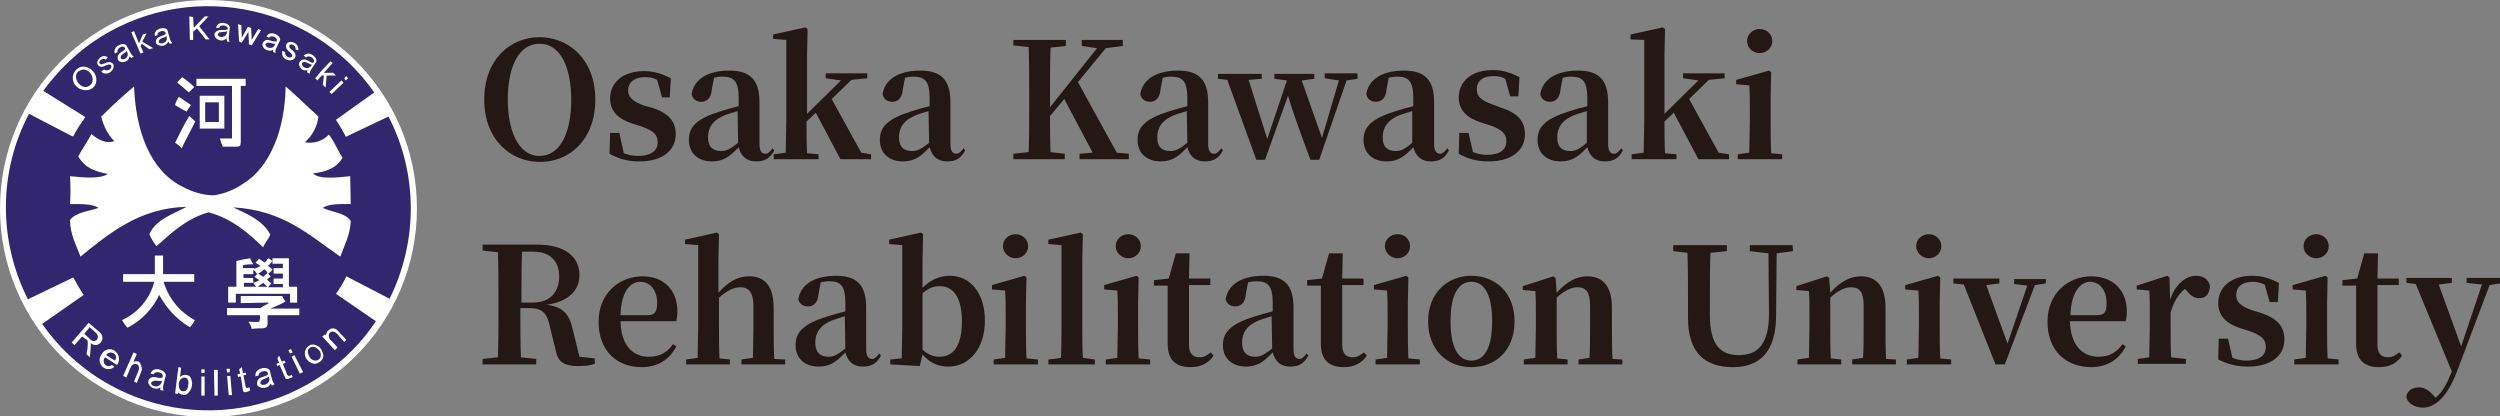
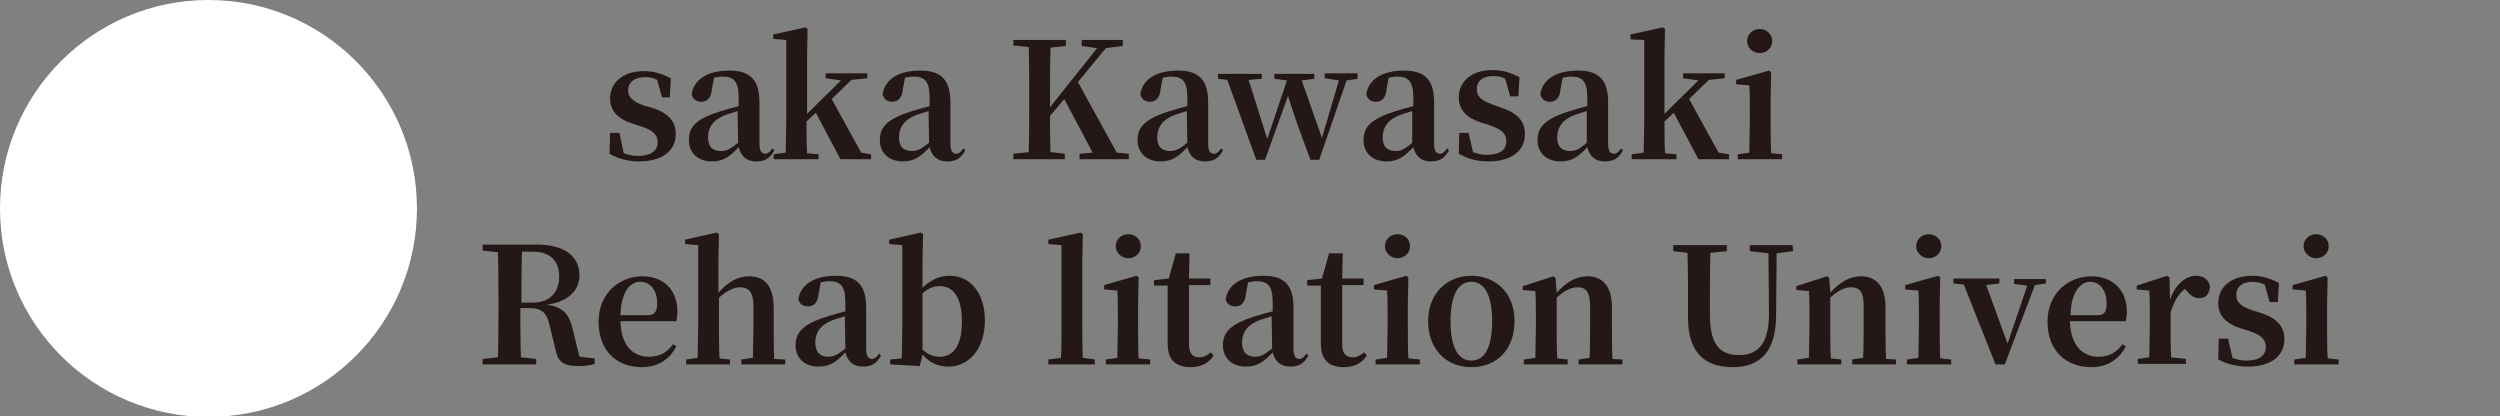
<svg xmlns="http://www.w3.org/2000/svg" version="1.1" id="_レイヤー_2" x="0px" y="0px" viewBox="0 0 456.9 76.1" style="enable-background:new 0 0 456.9 76.1;" xml:space="preserve">
  <rect x="0" y="0" width="456.9" height="76.1" fill="#808080" stroke="none" />
  <style type="text/css">
	.st0{fill:#231815;}
	.st1{fill:#FFFFFF;}
	.st2{fill:#32276F;}
</style>
  <g id="_レイヤー_2-2_00000023267205043319125130000003366917063594270126_">
    <g>
      <g>
-         <path class="st0" d="M108.8,18.2c0,7.4-4.8,11.4-10.1,11.4s-10.2-4-10.2-11.4S93.3,6.8,98.6,6.8S108.8,10.8,108.8,18.2z      M98.6,28.5c3.9,0,5.8-4.5,5.8-10.2S102.6,8,98.6,8s-5.8,4.6-5.8,10.2S94.7,28.5,98.6,28.5z" />
-         <path class="st0" d="M119.2,19.7c3.1,1,4.3,2.6,4.3,4.8c0,3-2.4,5-6.7,5c-2.1,0-3.8-0.5-5.4-1.4l0.1-3.8h1.7L114,28     c0.8,0.3,1.6,0.5,2.6,0.5c2.3,0,3.6-0.9,3.6-2.5c0-1.3-0.7-2.1-3-2.9l-1.6-0.5c-2.5-0.8-4.1-2.2-4.1-4.6c0-2.8,2.2-5,6.2-5     c1.9,0,3.3,0.5,4.9,1.3l-0.2,3.5H121l-0.9-3.2c-0.7-0.4-1.4-0.5-2.2-0.5c-1.9,0-3.1,0.9-3.1,2.4c0,1.2,0.7,2,2.9,2.8L119.2,19.7     C119.2,19.7,119.2,19.7,119.2,19.7z" />
+         <path class="st0" d="M119.2,19.7c3.1,1,4.3,2.6,4.3,4.8c0,3-2.4,5-6.7,5c-2.1,0-3.8-0.5-5.4-1.4l0.1-3.8h1.7L114,28     c0.8,0.3,1.6,0.5,2.6,0.5c2.3,0,3.6-0.9,3.6-2.5c0-1.3-0.7-2.1-3-2.9l-1.6-0.5c-2.5-0.8-4.1-2.2-4.1-4.6c0-2.8,2.2-5,6.2-5     c1.9,0,3.3,0.5,4.9,1.3l-0.2,3.5H121l-0.9-3.2c-0.7-0.4-1.4-0.5-2.2-0.5c-1.9,0-3.1,0.9-3.1,2.4c0,1.2,0.7,2,2.9,2.8L119.2,19.7     z" />
        <path class="st0" d="M141.5,27.5c-0.8,1.5-1.8,2-3.3,2c-1.8,0-2.8-1-3.2-2.6c-1.6,1.7-2.8,2.6-4.9,2.6c-2.5,0-4.2-1.5-4.2-3.9     s1.3-3.9,5.9-5.3c0.9-0.3,2.1-0.6,3.2-0.9V18c0-3.1-0.8-4-3-4c-0.5,0-1,0.1-1.5,0.2l-0.4,2.1c-0.1,1.6-0.9,2.3-1.9,2.3     s-1.6-0.5-1.8-1.4c0.4-2.6,2.8-4.3,6.9-4.3c3.8,0,5.5,1.7,5.5,5.8v7.6c0,1.3,0.4,1.8,1.1,1.8c0.4,0,0.8-0.3,1.3-1L141.5,27.5     L141.5,27.5L141.5,27.5z M134.8,20.3c-0.9,0.3-1.7,0.5-2.2,0.7c-2.3,0.9-3.2,2.3-3.2,4.1s0.9,2.5,2.4,2.5c1,0,1.7-0.4,3.1-1.5     L134.8,20.3L134.8,20.3L134.8,20.3z" />
        <path class="st0" d="M159.2,28.2v0.9h-5.6l-4.5-8.5l-1.7,1.6c0,1.7,0,4.1,0.1,5.8l2.1,0.2v0.9h-8.2v-0.9l2.2-0.3     c0-1.7,0.1-4.1,0.1-5.7V7.3l-2.4-0.2V6.3l5.9-1.3l0.4,0.3l-0.1,4.7v10.8l6.2-6.1l-2.8-0.4v-0.9h7.6v0.9l-2.9,0.3l-3.6,3.5     l5.4,9.8L159.2,28.2L159.2,28.2L159.2,28.2z" />
        <path class="st0" d="M176.4,27.5c-0.8,1.5-1.8,2-3.3,2c-1.8,0-2.8-1-3.2-2.6c-1.6,1.7-2.8,2.6-4.9,2.6c-2.5,0-4.2-1.5-4.2-3.9     s1.4-3.9,5.9-5.3c0.9-0.3,2.1-0.6,3.2-0.9V18c0-3.1-0.8-4-3-4c-0.5,0-1,0.1-1.5,0.2l-0.4,2.1c-0.1,1.6-0.9,2.3-1.9,2.3     s-1.6-0.5-1.8-1.4c0.4-2.6,2.8-4.3,6.9-4.3c3.8,0,5.5,1.7,5.5,5.8v7.6c0,1.3,0.4,1.8,1.1,1.8c0.4,0,0.8-0.3,1.3-1L176.4,27.5     L176.4,27.5L176.4,27.5z M169.7,20.3c-0.9,0.3-1.7,0.5-2.2,0.7c-2.3,0.9-3.2,2.3-3.2,4.1s0.9,2.5,2.4,2.5c1,0,1.7-0.4,3.1-1.5     L169.7,20.3L169.7,20.3L169.7,20.3z" />
        <path class="st0" d="M206.3,28.1v1h-9v-1l2.4-0.2l-5.2-9.8l-2.6,3.1c0,2,0,4.2,0.1,6.6l2.6,0.3v1h-9.4v-1l2.8-0.3     c0.1-2.9,0.1-5.9,0.1-8.9v-1.4c0-2.9,0-5.9-0.1-8.9l-2.8-0.3V7.3h9.6v1.1L192,8.7c-0.1,2.9-0.1,5.9-0.1,8.8v2.1l8.6-10.8     l-2.8-0.4V7.3h7.5v1.1l-3.1,0.4L197,15l7.1,12.9L206.3,28.1L206.3,28.1L206.3,28.1z" />
        <path class="st0" d="M223.5,27.5c-0.8,1.5-1.8,2-3.3,2c-1.8,0-2.8-1-3.2-2.6c-1.6,1.7-2.8,2.6-4.9,2.6c-2.5,0-4.2-1.5-4.2-3.9     s1.4-3.9,5.9-5.3c0.9-0.3,2.1-0.6,3.2-0.9V18c0-3.1-0.8-4-3-4c-0.5,0-1,0.1-1.5,0.2l-0.4,2.1c-0.1,1.6-0.9,2.3-1.9,2.3     s-1.6-0.5-1.8-1.4c0.4-2.6,2.8-4.3,6.9-4.3c3.8,0,5.5,1.7,5.5,5.8v7.6c0,1.3,0.4,1.8,1.1,1.8c0.4,0,0.8-0.3,1.3-1L223.5,27.5     L223.5,27.5L223.5,27.5z M216.9,20.3c-0.9,0.3-1.7,0.5-2.2,0.7c-2.3,0.9-3.2,2.3-3.2,4.1s0.9,2.5,2.4,2.5c1,0,1.7-0.4,3.1-1.5     L216.9,20.3L216.9,20.3L216.9,20.3z" />
        <path class="st0" d="M248.1,14.4l-2,0.3l-5,14.5h-1.6c-2.4-6.4-3.4-9.3-4.1-11.7l-4.2,11.7h-1.6l-5.3-14.6l-1.7-0.2v-0.9h8v0.9     l-2.4,0.2l3.4,10.8l3.6-10.7l-2.3-0.3v-0.9h7.3v0.9l-2.3,0.3l3.7,10.5l3.1-10.5l-2.6-0.4v-0.9h6L248.1,14.4L248.1,14.4     L248.1,14.4z" />
        <path class="st0" d="M264.8,27.5c-0.8,1.5-1.8,2-3.3,2c-1.8,0-2.8-1-3.2-2.6c-1.6,1.7-2.8,2.6-4.9,2.6c-2.5,0-4.2-1.5-4.2-3.9     s1.4-3.9,5.9-5.3c0.9-0.3,2-0.6,3.2-0.9V18c0-3.1-0.8-4-3-4c-0.5,0-1,0.1-1.5,0.2l-0.4,2.1c-0.1,1.6-0.9,2.3-1.9,2.3     s-1.6-0.5-1.8-1.4c0.4-2.6,2.8-4.3,6.9-4.3c3.8,0,5.5,1.7,5.5,5.8v7.6c0,1.3,0.4,1.8,1.1,1.8c0.4,0,0.8-0.3,1.3-1L264.8,27.5     C264.8,27.5,264.8,27.5,264.8,27.5z M258.1,20.3c-0.9,0.3-1.7,0.5-2.2,0.7c-2.3,0.9-3.2,2.3-3.2,4.1s0.9,2.5,2.4,2.5     c1,0,1.7-0.4,3-1.5V20.3z" />
        <path class="st0" d="M274.4,19.7c3.1,1,4.3,2.6,4.3,4.8c0,3-2.4,5-6.7,5c-2.1,0-3.8-0.5-5.4-1.4l0.1-3.8h1.7l0.8,3.5     c0.8,0.3,1.6,0.5,2.5,0.5c2.4,0,3.6-0.9,3.6-2.5c0-1.3-0.7-2.1-3-2.9l-1.6-0.5c-2.5-0.8-4.1-2.2-4.1-4.6c0-2.8,2.2-5,6.2-5     c1.9,0,3.3,0.5,4.9,1.3l-0.2,3.5h-1.5l-0.9-3.2c-0.7-0.4-1.4-0.5-2.2-0.5c-1.9,0-3,0.9-3,2.4c0,1.2,0.6,2,2.9,2.8L274.4,19.7     L274.4,19.7L274.4,19.7z" />
        <path class="st0" d="M296.6,27.5c-0.8,1.5-1.8,2-3.3,2c-1.8,0-2.8-1-3.2-2.6c-1.6,1.7-2.8,2.6-4.9,2.6c-2.5,0-4.2-1.5-4.2-3.9     s1.4-3.9,5.9-5.3c0.9-0.3,2-0.6,3.2-0.9V18c0-3.1-0.8-4-3-4c-0.5,0-1,0.1-1.5,0.2l-0.4,2.1c-0.1,1.6-0.9,2.3-1.9,2.3     s-1.6-0.5-1.8-1.4c0.4-2.6,2.8-4.3,6.9-4.3c3.8,0,5.5,1.7,5.5,5.8v7.6c0,1.3,0.4,1.8,1.1,1.8c0.4,0,0.8-0.3,1.3-1L296.6,27.5     C296.6,27.5,296.6,27.5,296.6,27.5z M290,20.3c-0.9,0.3-1.7,0.5-2.2,0.7c-2.3,0.9-3.2,2.3-3.2,4.1s0.9,2.5,2.4,2.5     c1,0,1.7-0.4,3-1.5L290,20.3L290,20.3L290,20.3z" />
        <path class="st0" d="M316,28.2v0.9h-5.6l-4.5-8.5l-1.7,1.6c0,1.7,0,4.1,0.1,5.8l2.1,0.2v0.9h-8.2v-0.9l2.2-0.3     c0-1.7,0.1-4.1,0.1-5.7V7.3L298,7.2V6.3l5.9-1.3l0.4,0.3l-0.1,4.7v10.8l6.2-6.1l-2.8-0.4v-0.9h7.6v0.9l-2.9,0.3l-3.6,3.5l5.4,9.8     L316,28.2L316,28.2L316,28.2z" />
        <path class="st0" d="M325.7,28.2v0.9h-8.1v-0.9l2.1-0.3c0-1.7,0.1-4.1,0.1-5.7v-2.1c0-1.9,0-3-0.1-4.5l-2.4-0.2v-0.8l6-1.7     l0.4,0.3l-0.1,4.6v4.4c0,1.6,0,4.1,0.1,5.8L325.7,28.2L325.7,28.2L325.7,28.2z M319.3,7.5c0-1.3,1.1-2.2,2.3-2.2s2.3,0.9,2.3,2.2     s-1.1,2.2-2.3,2.2S319.3,8.8,319.3,7.5z" />
        <path class="st0" d="M108.7,65.5v1c-0.9,0.3-1.8,0.4-3.1,0.4c-2.4,0-3.6-0.7-4-2.7l-1.1-4.5c-0.5-2.4-1.3-3.4-3.8-3.4h-1.6     c0,3.1,0,6,0.1,9l2.8,0.3v1h-9.8v-1l2.8-0.3c0.1-2.9,0.1-5.9,0.1-8.9V55c0-2.9,0-5.9-0.1-8.9l-2.8-0.3v-1.1h9.9     c5,0,7.8,2.1,7.8,5.6c0,2.5-1.7,4.8-6,5.4c3.2,0.4,4.2,1.9,4.8,4.6l1.2,4.9L108.7,65.5L108.7,65.5L108.7,65.5z M97.4,55.3     c3.3,0,4.8-2.1,4.8-4.8s-1.6-4.5-4.7-4.5h-2.1c-0.1,3-0.1,5.9-0.1,9.3H97.4z" />
        <path class="st0" d="M113.4,58.7c0.1,4.5,2.3,6.5,5.2,6.5c2.1,0,3.4-0.9,4.4-2.3l0.6,0.4c-1.2,2.4-3.4,3.8-6.3,3.8     c-4.6,0-7.9-3-7.9-8.3s3.9-8.3,8-8.3s6.4,2.7,6.4,6.4c0,0.8-0.1,1.3-0.2,1.8L113.4,58.7L113.4,58.7L113.4,58.7z M118.4,57.6     c1.3,0,1.7-0.7,1.7-2.2c0-2.4-1.3-3.9-3.1-3.9s-3.5,1.8-3.6,6.1C113.4,57.6,118.4,57.6,118.4,57.6z" />
        <path class="st0" d="M143.5,65.7v0.9h-8v-0.9l2.1-0.3c0-1.6,0.1-4,0.1-5.7v-3.8c0-2.5-0.9-3.4-2.4-3.4c-1.2,0-2.4,0.6-3.9,1.9     v5.3c0,1.6,0,4.1,0.1,5.8l1.9,0.2v0.9h-8v-0.9l2.1-0.3c0-1.7,0.1-4.1,0.1-5.7V44.8l-2.4-0.2v-0.8l5.8-1.3l0.4,0.3l-0.1,4.7v6     c1.8-2,3.5-3,5.6-3c2.8,0,4.5,1.7,4.5,5.8v3.5c0,1.7,0,4.1,0.1,5.8L143.5,65.7L143.5,65.7L143.5,65.7z" />
        <path class="st0" d="M161,65c-0.8,1.5-1.8,2-3.3,2c-1.8,0-2.8-1-3.2-2.6c-1.6,1.7-2.8,2.6-4.9,2.6c-2.5,0-4.2-1.5-4.2-3.9     s1.4-3.9,5.9-5.3c0.9-0.3,2.1-0.6,3.2-0.9v-1.5c0-3.1-0.8-4-3-4c-0.5,0-1,0.1-1.5,0.2l-0.4,2.1c-0.1,1.6-0.9,2.3-1.9,2.3     s-1.6-0.5-1.8-1.3c0.4-2.6,2.8-4.3,6.9-4.3c3.8,0,5.5,1.7,5.5,5.8v7.6c0,1.3,0.4,1.8,1.1,1.8c0.4,0,0.8-0.3,1.3-1L161,65L161,65     L161,65z M154.4,57.8c-0.9,0.3-1.7,0.5-2.2,0.7c-2.3,0.9-3.2,2.3-3.2,4.1s0.9,2.6,2.4,2.6c1,0,1.7-0.4,3.1-1.5L154.4,57.8     L154.4,57.8L154.4,57.8z" />
        <path class="st0" d="M168.6,52.6c1.5-1.5,3.2-2.2,5-2.2c3.6,0,6.4,3,6.4,8.2c0,4.9-2.7,8.4-6.7,8.4c-1.7,0-3.3-0.6-4.7-2.2     l-0.5,2.1l-5.4-0.3v-0.9l2.1-0.2c0-1.7,0.1-4.1,0.1-5.8V44.8l-2.4-0.2v-0.8l5.8-1.3l0.4,0.3l-0.1,4.7L168.6,52.6L168.6,52.6     L168.6,52.6z M168.6,63.9c1,0.9,2,1.3,3.1,1.3c2.2,0,4.1-1.5,4.1-6.5c0-4.5-1.7-6.4-4-6.4c-1,0-1.9,0.2-3.2,1.3     C168.6,53.5,168.6,63.9,168.6,63.9z" />
-         <path class="st0" d="M189.7,65.7v0.9h-8.1v-0.9l2.1-0.3c0-1.7,0.1-4.1,0.1-5.7v-2.1c0-1.9,0-3-0.1-4.5l-2.4-0.2v-0.8l5.9-1.7     l0.4,0.3l-0.1,4.6v4.4c0,1.6,0,4.1,0.1,5.8L189.7,65.7L189.7,65.7L189.7,65.7z M183.3,45c0-1.3,1.1-2.2,2.3-2.2s2.3,0.9,2.3,2.2     s-1.1,2.2-2.3,2.2S183.3,46.2,183.3,45z" />
        <path class="st0" d="M200.1,65.7v0.9h-8.5v-0.9l2.3-0.3c0.1-1.8,0.1-3.9,0.1-5.7V44.8l-2.4-0.2v-0.8l5.9-1.3l0.4,0.3l-0.1,4.7     v12.2c0,1.8,0,3.9,0.1,5.7L200.1,65.7L200.1,65.7L200.1,65.7z" />
        <path class="st0" d="M210.2,65.7v0.9h-8.1v-0.9l2.1-0.3c0-1.7,0.1-4.1,0.1-5.7v-2.1c0-1.9,0-3-0.1-4.5l-2.4-0.2v-0.8l5.9-1.7     l0.4,0.3l-0.1,4.6v4.4c0,1.6,0,4.1,0.1,5.8L210.2,65.7L210.2,65.7L210.2,65.7z M203.9,45c0-1.3,1.1-2.2,2.3-2.2s2.3,0.9,2.3,2.2     s-1.1,2.2-2.3,2.2S203.9,46.2,203.9,45z" />
        <path class="st0" d="M221.8,65c-0.9,1.3-2.2,2.1-4.2,2.1c-2.7,0-4.2-1.3-4.2-4.3c0-0.9,0-1.8,0-2.9v-7.7h-2.5v-1l2.7-0.3l1.3-4.6     h2.5l-0.1,4.6h3.9v1.2h-3.9V63c0,1.6,0.7,2.3,1.9,2.3c0.8,0,1.3-0.3,2.1-0.9L221.8,65L221.8,65L221.8,65z" />
        <path class="st0" d="M239.1,65c-0.8,1.5-1.8,2-3.3,2c-1.8,0-2.8-1-3.2-2.6c-1.6,1.7-2.8,2.6-4.9,2.6c-2.5,0-4.2-1.5-4.2-3.9     s1.4-3.9,5.9-5.3c0.9-0.3,2.1-0.6,3.2-0.9v-1.5c0-3.1-0.8-4-3-4c-0.5,0-1,0.1-1.5,0.2l-0.4,2.1c-0.1,1.6-0.9,2.3-1.9,2.3     s-1.6-0.5-1.8-1.3c0.4-2.6,2.8-4.3,6.9-4.3c3.8,0,5.5,1.7,5.5,5.8v7.6c0,1.3,0.4,1.8,1.1,1.8c0.4,0,0.8-0.3,1.3-1L239.1,65     L239.1,65L239.1,65z M232.4,57.8c-0.9,0.3-1.7,0.5-2.2,0.7c-2.3,0.9-3.2,2.3-3.2,4.1s0.9,2.6,2.4,2.6c1,0,1.7-0.4,3.1-1.5     L232.4,57.8L232.4,57.8L232.4,57.8z" />
        <path class="st0" d="M249.8,65c-0.9,1.3-2.2,2.1-4.2,2.1c-2.7,0-4.2-1.3-4.2-4.3c0-0.9,0-1.8,0-2.9v-7.7h-2.5v-1l2.7-0.3l1.3-4.6     h2.5l-0.1,4.6h3.9v1.2h-3.9V63c0,1.6,0.7,2.3,1.9,2.3c0.8,0,1.3-0.3,2.1-0.9L249.8,65L249.8,65L249.8,65z" />
        <path class="st0" d="M259.5,65.7v0.9h-8.1v-0.9l2.1-0.3c0-1.7,0.1-4.1,0.1-5.7v-2.1c0-1.9,0-3-0.1-4.5l-2.4-0.2v-0.8l5.9-1.7     l0.4,0.3l-0.1,4.6v4.4c0,1.6,0,4.1,0.1,5.8L259.5,65.7L259.5,65.7z M253.1,45c0-1.3,1.1-2.2,2.3-2.2c1.3,0,2.3,0.9,2.3,2.2     s-1.1,2.2-2.3,2.2S253.1,46.2,253.1,45L253.1,45L253.1,45z" />
        <path class="st0" d="M261,58.7c0-5.2,3.6-8.3,7.9-8.3s7.9,3,7.9,8.3s-3.4,8.4-7.9,8.4S261,63.9,261,58.7z M272.7,58.7     c0-4.8-1.4-7.2-3.8-7.2s-3.8,2.4-3.8,7.2s1.4,7.2,3.8,7.2S272.7,63.6,272.7,58.7z" />
        <path class="st0" d="M296.5,65.7v0.9h-8v-0.9l2-0.3c0.1-1.6,0.1-4,0.1-5.7v-3.8c0-2.5-0.7-3.4-2.3-3.4c-1.1,0-2.4,0.6-3.8,1.9     v5.3c0,1.6,0,4.1,0.1,5.8l1.9,0.2v0.9h-8v-0.9l2.1-0.3c0-1.7,0.1-4.1,0.1-5.7v-2.1c0-1.9,0-3-0.1-4.4l-2.3-0.2v-0.7l5.6-1.8     l0.4,0.3l0.2,2.7c1.9-2.1,3.7-3,5.6-3c2.8,0,4.5,1.8,4.5,5.7v3.6c0,1.7,0,4.1,0.1,5.8L296.5,65.7L296.5,65.7L296.5,65.7z" />
        <path class="st0" d="M327.7,45.9l-3,0.4l-0.1,11.3c0,6.6-2.9,9.5-7.9,9.5s-8.2-2.5-8.2-9v-3.2c0-2.9,0-5.8-0.1-8.7l-2.6-0.3v-1.1     h9.8v1.1l-3,0.3c-0.1,2.8-0.1,5.8-0.1,8.7v2.7c0,5.4,1.9,7.3,5.3,7.3c3.6,0,5.5-2.2,5.5-7.6l-0.1-11l-3.4-0.4v-1.1h7.8     L327.7,45.9L327.7,45.9L327.7,45.9z" />
        <path class="st0" d="M346.5,65.7v0.9h-8v-0.9l2-0.3c0.1-1.6,0.1-4,0.1-5.7v-3.8c0-2.5-0.7-3.4-2.3-3.4c-1.1,0-2.4,0.6-3.8,1.9     v5.3c0,1.6,0,4.1,0.1,5.8l1.9,0.2v0.9h-8v-0.9l2.1-0.3c0-1.7,0.1-4.1,0.1-5.7v-2.1c0-1.9,0-3-0.1-4.4l-2.3-0.2v-0.7l5.6-1.8     l0.4,0.3l0.2,2.7c1.9-2.1,3.7-3,5.6-3c2.8,0,4.5,1.8,4.5,5.7v3.6c0,1.7,0,4.1,0.1,5.8L346.5,65.7L346.5,65.7L346.5,65.7z" />
        <path class="st0" d="M356.6,65.7v0.9h-8.1v-0.9l2.1-0.3c0-1.7,0.1-4.1,0.1-5.7v-2.1c0-1.9,0-3-0.1-4.5l-2.4-0.2v-0.8l6-1.7     l0.4,0.3l-0.1,4.6v4.4c0,1.6,0,4.1,0.1,5.8L356.6,65.7L356.6,65.7z M350.2,45c0-1.3,1.1-2.2,2.3-2.2s2.3,0.9,2.3,2.2     s-1.1,2.2-2.3,2.2S350.2,46.2,350.2,45z" />
        <path class="st0" d="M373.9,51.8l-2,0.3l-5.5,14.5h-1.7l-5.8-14.6l-1.9-0.2v-0.9h8.4v0.9l-2.4,0.3l3.9,10.7l3.6-10.6l-2.4-0.3     v-0.9h5.8L373.9,51.8L373.9,51.8L373.9,51.8z" />
        <path class="st0" d="M378.3,58.7c0.1,4.5,2.4,6.5,5.2,6.5c2.1,0,3.4-0.9,4.4-2.3l0.6,0.4c-1.2,2.4-3.4,3.8-6.3,3.8     c-4.6,0-8-3-8-8.3s3.9-8.3,8-8.3s6.5,2.7,6.5,6.4c0,0.8-0.1,1.3-0.2,1.8L378.3,58.7L378.3,58.7z M383.3,57.6     c1.4,0,1.7-0.7,1.7-2.2c0-2.4-1.3-3.9-3-3.9s-3.5,1.8-3.6,6.1H383.3z" />
        <path class="st0" d="M396.6,54.8c0.9-2.8,2.9-4.4,4.7-4.4c1.2,0,2.3,0.5,2.6,1.9c-0.1,1.3-0.6,2.2-2,2.2c-1,0-1.6-0.6-2.3-1.4     l-0.3-0.3c-1.2,1-2,2.3-2.6,4.3v2.6c0,1.6,0,4,0.1,5.6l2.7,0.3v0.9h-8.8v-0.9l2.1-0.3c0-1.7,0.1-4.1,0.1-5.7v-2.1     c0-1.9,0-3-0.1-4.4l-2.3-0.2v-0.7l5.6-1.8l0.4,0.3L396.6,54.8L396.6,54.8L396.6,54.8z" />
        <path class="st0" d="M413.2,57.2c3.1,1,4.3,2.6,4.3,4.8c0,3-2.4,5-6.7,5c-2.1,0-3.8-0.5-5.4-1.3l0.1-3.8h1.7l0.8,3.5     c0.8,0.3,1.6,0.5,2.5,0.5c2.4,0,3.6-0.9,3.6-2.5c0-1.3-0.7-2.1-3-2.9l-1.6-0.5c-2.5-0.8-4.1-2.2-4.1-4.6c0-2.8,2.2-5,6.2-5     c1.9,0,3.3,0.5,4.9,1.3l-0.2,3.5h-1.5l-0.9-3.2c-0.7-0.3-1.4-0.5-2.2-0.5c-1.9,0-3,0.9-3,2.4c0,1.2,0.6,2,2.9,2.8L413.2,57.2     L413.2,57.2L413.2,57.2z" />
        <path class="st0" d="M427.4,65.7v0.9h-8.1v-0.9l2.1-0.3c0-1.7,0.1-4.1,0.1-5.7v-2.1c0-1.9,0-3-0.1-4.5l-2.4-0.2v-0.8l6-1.7     l0.4,0.3l-0.1,4.6v4.4c0,1.6,0,4.1,0.1,5.8L427.4,65.7L427.4,65.7z M421,45c0-1.3,1.1-2.2,2.3-2.2s2.3,0.9,2.3,2.2     s-1.1,2.2-2.3,2.2S421,46.2,421,45z" />
-         <path class="st0" d="M439,65c-0.9,1.3-2.2,2.1-4.2,2.1c-2.7,0-4.2-1.3-4.2-4.3c0-0.9,0-1.8,0-2.9v-7.7h-2.5v-1l2.7-0.3l1.3-4.6     h2.5l-0.1,4.6h3.9v1.2h-3.9V63c0,1.6,0.7,2.3,1.9,2.3c0.8,0,1.3-0.3,2.1-0.9L439,65L439,65L439,65z" />
-         <path class="st0" d="M456.9,51.8l-1.9,0.3l-6,15.9c-1.9,4.9-4.2,6.5-6.2,6.5c-1.5,0-3-0.9-3-2.1c0.2-1.1,1.2-1.6,2.3-1.6     s1.8,0.6,2.6,1.4l0.4,0.5c1.3-1,2.1-2.6,3-4.8l-6.6-16l-1.7-0.2v-0.9h8.3v0.9l-2.4,0.3l4.1,11.3l3.8-11.3l-2.8-0.3v-0.9h6.1     L456.9,51.8L456.9,51.8L456.9,51.8z" />
      </g>
      <circle class="st1" cx="38.1" cy="38.1" r="38.1" />
      <g id="_レイヤー_2-2">
-         <path class="st2" d="M41.5,5.7C41,6,40,5.6,39.8,6.3C39.9,7,41.5,7,41.5,5.7 M22.1,10.7c0.5,0.5,1.8-0.4,1-1.4     C22.9,9.8,21.8,10,22.1,10.7 M47.6,70.1c0.4,0.6,2.1,0,1.5-1.3C48.7,69.3,47.5,69.2,47.6,70.1 M32.7,70c-0.1,0.9,0.2,1.6,0.9,1.5     c0.5,0,0.8-0.6,0.8-1.2c0.1-0.4,0-0.8-0.2-1.1C33.7,68.7,32.8,69.2,32.7,70 M37.5,22.3H40v-3.6h-2.5V22.3z M14.8,12.8     c-2,0.7-0.3,3.7,1.3,3C17.9,15,16.5,12.2,14.8,12.8 M16.4,59.8l-1,1.2l1.2,1.1c0.3,0.3,0.8,0.3,1.1,0c0.3-0.4,0.2-0.9-0.1-1.2     C17.6,60.9,16.4,59.8,16.4,59.8z M27.6,70c0.1,0.8,1.8,1,2-0.4C29.1,69.8,28.1,69.2,27.6,70 M20.8,64.6c-0.5-0.3-1.1-0.2-1.4,0.3     l1.6,1C21.3,65.5,21.3,64.9,20.8,64.6C20.9,64.6,20.9,64.6,20.8,64.6 M71.2,54.6c5.2-10.5,5.2-22.9-0.2-33.3L63.2,25     c-0.5-1.1-1.2-2.1-1.8-3.1l7-5C56.7,0.2,33.6-3.9,16.8,7.8c-3.4,2.4-6.4,5.4-8.9,8.8l7.7,4.8c-0.8,1.1-1.6,2.3-2.2,3.5h-0.2     l-7.9-4.1c-5.6,10.6-5.6,23.2-0.2,33.9l8.3-4c0.6,1.1,1.2,2.2,1.9,3.2l-7.6,5.3C19.5,76,42.6,80,59.3,68.3     c3.7-2.6,6.9-5.8,9.4-9.6l-7.3-5c0.7-1,1.4-2.1,1.9-3.2L71.2,54.6L71.2,54.6z M63.3,13.9l0.3,0.4l-0.4,0.4l-0.3-0.4L63.3,13.9z      M62.8,15.1l-2.2,2.1l-0.4-0.4l2.2-2.1C62.4,14.7,62.8,15.1,62.8,15.1z M60.4,11.2l0.4,0.3l-1.6,1.8h1.7l0.5,0.5h-1.7L59.5,16     L59,15.5l0.2-1.7h-0.4L58,14.7l-0.4-0.4c0,0,0.8-0.9,1.1-1.3L60.4,11.2 M54.8,11.3c0.2-0.4,0.7-0.5,1.1-0.4     c0.6,0.2,0.7,0.5,1.3,0.6c0.7-0.7-0.8-1.6-1.2-1l-0.5-0.3c0.9-1.1,2.6,0.3,2.3,1.1l-1,1.5c-0.1,0.2-0.2,0.4-0.2,0.7l-0.5-0.3     l0.1-0.4c-0.3,0.1-0.7,0.1-1-0.1C54.9,12.5,54.4,11.7,54.8,11.3 M51.6,9.3l0.5,0.2c-0.1,0.9,1,1.3,1.3,0.8c0.2-0.7-1.4-1-1.1-2.1     s2.5-0.4,2.2,1c-0.2-0.1-0.4-0.1-0.5-0.2c0.2-0.6-0.8-1.2-1.1-0.7c-0.3,0.7,1.3,0.9,1.1,2.1C53.5,11.6,51.2,11,51.6,9.3 M48,7.9     c0.2-0.4,0.6-0.7,1-0.6c0.6,0.1,0.8,0.3,1.5,0.3c0.5-0.8-1.1-1.3-1.3-0.7l-0.5-0.2c0.6-1.3,2.6-0.3,2.5,0.6L50.4,9     c-0.1,0.2-0.1,0.5,0,0.7l-0.5-0.2V9.1c-0.3,0.2-0.6,0.2-1,0.1C48.4,9.1,47.8,8.5,48,7.9 M44.1,4.6l0.1,2.3l1.1-2l0.6,0.2l0.1,2.2     l1.2-2l0.5,0.2l-1.7,2.8l-0.5-0.2l-0.1-2.3l-1.2,2l-0.5-0.2l-0.2-3.2C43.5,4.4,44.1,4.6,44.1,4.6z M43.9,26.6     c-0.1,0.1-0.3,0.2-0.5,0.2h-2.7c-0.2-0.5-0.4-1-0.5-1.5h2.2v-9.6h-6.5v-1.3h9v1.3H44v10.4L43.9,26.6 M36.5,17.5H41v6h-4.5     C36.5,23.5,36.5,17.5,36.5,17.5z M40.1,5.5c0.6-0.1,0.8,0.1,1.5-0.1c0.2-0.9-1.5-1-1.5-0.3h-0.6c0.2-1.4,2.4-1,2.5-0.1l-0.2,1.9     c0,0.2,0,0.5,0.2,0.7h-0.5L41.4,7c-0.2,0.2-0.5,0.4-0.9,0.4c-0.5,0-1.3-0.4-1.3-1C39.2,5.9,39.6,5.6,40.1,5.5 M35.3,3.1l0.1,2     l2-2.1h0.7l-1.7,1.8l1.9,2.4h-0.7l-1.6-2l-0.7,0.6v1.5h-0.6L34.6,3L35.3,3.1L35.3,3.1L35.3,3.1z M33.3,14.1c0,0,0.7,0.5,1.2,0.9     s1,0.9,1,0.9l-1,1l-1-0.9c-0.4-0.3-0.7-0.6-1.1-0.9C32.3,15.1,33.3,14.1,33.3,14.1z M32.7,17.7l2.2,1.5c0,0-0.6,0.8-0.8,1.2     c-0.7-0.4-1.5-0.8-2.1-1.2C32.1,18.7,32.4,18.1,32.7,17.7 M34.6,21.2l1.1,1c-0.8,1.6-1.7,3.2-2.5,4.9c-0.4-0.4-0.7-0.7-1.2-1     C32.8,24.5,33.6,22.8,34.6,21.2 M30.6,5.5l0.5,1.8c0.1,0.2,0.2,0.4,0.4,0.6L31,8l-0.2-0.4C30.5,8,30.4,8.1,30,8.3s-1.4,0-1.5-0.5     c-0.1-0.4,0.1-0.8,0.5-1c0.5-0.3,0.8-0.2,1.3-0.6c-0.1-1-1.7-0.4-1.5,0.2l-0.5,0.2C28,5.1,30.3,4.8,30.6,5.5 M24.5,5.7l0.9,2.2     l0.7-1.6l0.7-0.2L26,7.6l2,1.2L27.3,9l-1.4-1l-0.2,0.4l0.5,1.2l-0.5,0.2c0,0-0.5-1-0.7-1.6C24.6,7.4,24,5.9,24,5.9     S24.5,5.7,24.5,5.7z M23.1,8.3L24,9.9c0.1,0.2,0.3,0.4,0.5,0.4L24,10.6l-0.3-0.3c-0.1,0.3-0.2,0.6-0.5,0.8     c-0.4,0.3-1.3,0.4-1.6-0.1c-0.2-0.4-0.1-0.9,0.2-1.2c0.4-0.4,0.8-0.4,1.1-0.9c-0.3-0.9-1.7,0-1.4,0.6l-0.5,0.3     C20.5,8.5,22.5,7.6,23.1,8.3 M19.7,10.5l-0.4,0.4c-0.4-0.4-1.4,0.2-1.1,0.7c0.5,0.6,1.4-0.8,2.4,0c0.7,0.8-0.8,2.6-2.1,1.5     l0.5-0.4c0.8,0.5,1.6-0.3,1.3-0.8c-0.6-0.5-1.5,0.8-2.3,0.1S18.7,9.6,19.7,10.5 M13.3,14.1c0.1-0.9,0.7-1.7,1.6-1.9     c1.3-0.2,2.5,0.8,2.7,2.1c0,0.2,0,0.4,0,0.6C17.2,17.4,13.2,16.8,13.3,14.1 M16.6,62.7c0,0.9-0.1,1.8-0.2,2.6l-0.6-0.6     c0.2-0.8,0.3-1.7,0.2-2.5L15,61.5l-1.4,1.6l-0.5-0.5l3.1-3.6l2,1.7c0.6,0.5,0.7,1.3,0.2,1.9S17.1,63.2,16.6,62.7 M21.4,66.7     l-2.2-1.4c-0.4,0.4-0.3,1.1,0.1,1.4c0,0,0,0,0,0c0.3,0.3,0.8,0.3,1.1,0l0.5,0.3c-0.5,0.6-1.5,0.6-2.1,0.1     c-0.7-0.6-0.8-1.7-0.2-2.4c0.4-0.8,1.4-1.1,2.2-0.7c0.3,0.2,0.5,0.4,0.7,0.7C21.9,65.4,21.8,66.1,21.4,66.7 M25.9,67.7L25,70     l-0.5-0.3l0.8-1.9c0.2-0.5,0.1-1-0.2-1.2c-0.5-0.2-1,0-1.2,0.5l-0.8,1.9l-0.6-0.3l1.9-4.3l0.6,0.3l-0.6,1.4c0.3-0.1,0.7-0.1,1,0     C25.7,66.4,26,67.1,25.9,67.7 M29.9,71.4l-0.6-0.1v-0.5c-0.3,0.2-0.6,0.3-1,0.2c-0.5,0-1.3-0.7-1.2-1.3c0.1-0.5,0.5-0.8,1-0.8     c0.6,0,0.9,0.3,1.6,0.1c0.4-1-1.4-1.3-1.6-0.6l-0.6-0.1c0.5-1.5,2.8-0.7,2.8,0.3l-0.5,2C29.8,71,29.8,71.2,29.9,71.4 M34.2,72     l-0.4,0.2c-0.5,0-1-0.2-1.3-0.5V72L32,71.9l0.6-4.8l0.5,0.1l-0.2,1.7c0.5-0.5,1.3-0.5,1.8-0.1C35.4,69.8,35.2,71.2,34.2,72     L34.2,72 M34.7,59.8c-2.4-1.4-4.3-3.5-5.6-5.9c-1.2,2.6-3.3,4.7-5.8,6c-0.4-0.4-0.7-0.9-1-1.4c2.9-1.3,5.1-3.9,5.9-7h-5.7v-1.4     h5.8v-3.4h1.5v3.4h5.7v1.4h-5.6c0.9,3,2.9,5.5,5.7,7C35.4,59,35,59.5,34.7,59.8 M36.8,72.3v-3.5h0.6v3.5     C37.4,72.3,36.8,72.3,36.8,72.3z M36.8,68.2v-0.7h0.6v0.6C37.4,68.2,36.8,68.2,36.8,68.2z M39.2,72.3l-0.1-4.7h0.7v4.7L39.2,72.3     L39.2,72.3L39.2,72.3z M41.4,67.4H42V68l-0.5,0.1L41.4,67.4C41.4,67.4,41.4,67.4,41.4,67.4z M41.8,72.2l-0.3-3.5h0.6l0.3,3.5     L41.8,72.2L41.8,72.2z M44.8,71.7l-0.3-0.1l-0.1-0.3L44,68.8l-0.5,0.1l-0.1-0.5l0.5-0.1l-0.2-0.8l0.5-0.4l0.2,1.1l0.5-0.1     l0.1,0.4l-0.5,0.1l0.4,2.1l0.1,0.2h0.2l0.4-0.1l0.1,0.5C45.7,71.5,44.8,71.7,44.8,71.7z M45.4,58.8c0.6,0,1.4,0.1,2,0     c0.1-0.4,0.2-0.8,0.1-1.2h-6v-1.3h6.1c0.6-0.5,1.2-0.6,1.6-1L44,55.4v-1.3h7.6c0.1,0.4,0.3,0.7,0.6,1c-0.9,0.5-1.8,0.9-2.8,1.3     h5.3v1.2h-5.8v1.6c0,0.2-0.1,0.4-0.2,0.6L48.1,60c0,0-1.4,0-2.1,0.1C45.9,59.6,45.7,59.2,45.4,58.8 M46.4,49l0.1,0.1     c0.4-0.1,0.8-0.3,1.1-0.5c-0.3-0.2-0.6-0.4-0.9-0.6c0.2-0.3,0.5-0.4,0.6-0.7c0.4,0.2,0.7,0.4,1,0.7c0.3-0.2,0.5-0.5,0.7-0.8     c0.3,0.1,0.5,0.3,0.8,0.5c-0.2,0.3-0.5,0.6-0.8,0.9c0.3,0.2,0.5,0.4,0.8,0.7c-0.3,0.3-0.3,0.4-0.8,0.7c0.2,0.2,0.3,0.4,0.5,0.5     c-0.2,0.2-0.5,0.4-0.7,0.6c0.2,0.2,0.5,0.5,0.8,0.7c-0.2,0.2-0.4,0.4-0.6,0.7h2.7v-0.6H50v-1h1.7V50H50v-1h1.7v-0.8h-1.9v-1h3     v5.2h1.5v2.9h-1.3v-1.6h-9.9v1.6h-1.4v-2.9h1.5v-4.7c0.8-0.2,1.7-0.4,2.5-0.5c0.2,0.4,0.4,0.8,0.6,1.1c-0.6,0-1.3,0-1.9,0.2V49     L46.4,49 M53.5,64.4L53,64.6L52.7,64l0.5-0.2C53.2,63.8,53.5,64.4,53.5,64.4z M49.7,70.5l-0.2-0.4c-0.3,0.4-0.3,0.5-0.8,0.7     s-1.5,0.1-1.7-0.5c-0.1-0.5,0.1-1,0.5-1.2c0.5-0.3,0.9-0.2,1.5-0.7c-0.1-1.1-1.9-0.4-1.7,0.2l-0.6,0.2c-0.3-1.5,2.1-2,2.6-1.1     l0.5,1.9c0.1,0.2,0.2,0.5,0.4,0.6L49.7,70.5 M52.5,69.3l-0.3-0.1L52.1,69l-1-2.3l-0.4,0.2l-0.2-0.4l0.5-0.2l-0.3-0.8l0.3-0.5     l0.5,1.1l0.5-0.2l0.2,0.4l-0.5,0.2l0.8,2l0.2,0.2h0.2l0.4-0.2l0.2,0.4C53.4,69,52.5,69.3,52.5,69.3z M54.8,68.3l-1.5-3.1l0.5-0.3     l1.6,3.1C55.4,68,54.8,68.3,54.8,68.3z M59.1,65.1c-0.1,0.8-0.8,1.3-1.6,1.4c-0.6-0.1-1.1-0.4-1.4-0.8c-0.6-0.7-0.5-1.8,0.2-2.4     c0.2-0.1,0.3-0.2,0.5-0.3c1-0.2,2,0.5,2.2,1.6C59.1,64.8,59.1,65,59.1,65.1 M61.6,60.3l1.7,1.8l-0.4,0.4L61.6,61     c-0.4-0.4-0.9-0.5-1.2-0.3c-0.4,0.3-0.4,0.9-0.1,1.3l1.4,1.5L61.2,64l-2.3-2.5l0.5-0.4l0.2,0.2c0-0.3,0.1-0.7,0.4-0.9     C60.5,59.9,61.1,59.9,61.6,60.3 M42.6,37.9c2.6,1.2,5.5,2.4,6.8,5c-0.3,0.8-1,1.4-1.3,2.3c-2.8-2.7-5.8-5.3-10-6.4     C34,40,31.4,42.5,28.6,45c-0.5-0.7-1-1.4-1.3-2.2c1.2-2.7,4.2-3.6,6.8-5c-8.7,0.2-14.3,5-19.4,9.1c-0.7-2-1.9-4-1.9-6.7     c1-1.4,3.5-1.6,5.2-2.2c-1.1-0.8-3.4-0.7-5.2-0.7c0.1-1.6,0.1-3.3,0-5.1c2.1,0.2,5.4,0.6,6.9-0.4c-2.2-0.5-4-0.9-5.4-3.2     c0.7-1.4,1.7-2.7,2.4-4.1c0.8,0.6,2.2,1.9,4.2,1.3c-1.2-1.2-2-2.8-2.4-4.5l0,0c0.7-0.7,2-1.9,2.7-2.6c1.3-1.2,2.4-2.1,3.3-2.9     c0.3,7.9,2.8,15.4,9,18.4c1.7,0.9,3.7,1.5,5.6,1.5c1.9-0.3,3.7-1,5.3-2.1c5.1-3.1,7.7-10.2,7.8-17.8c2.1,1.8,3.9,3.6,6,5.5     c-0.2,1.8-1.1,3.5-2.5,4.7c1.6,0.3,3.3-0.2,4.4-1.4c1,1.2,1.6,2.9,2.5,4.2c-1,1.9-3,2.6-5.4,2.9c1.2,1.2,4.8,0.7,6.8,0.5     c0,1.7,0.1,3.4,0.1,5.1c-1.9,0-4-0.1-5.1,0.7c1.7,0.8,4.2,0.9,5.1,2.4c-0.1,2.6-1.2,4.5-1.9,6.5C56.5,43,51.8,38.4,42.6,37.9      M46.3,51.7h-1.7v0.7h2.2C46.6,52.2,46.5,52,46.3,51.7 M48.1,51.7c-0.3,0.2-0.6,0.4-1,0.7h1.8C48.6,52.2,48.4,51.9,48.1,51.7      M57.4,63.4c-0.5-0.1-1,0.2-1.1,0.6c-0.1,0.4,0,0.7,0.2,1.1c0.2,0.5,0.7,0.8,1.2,0.8c0.4,0,0.8-0.3,0.9-0.7     c0.1-0.4,0-0.9-0.3-1.2C58,63.7,57.8,63.5,57.4,63.4 M48.9,49.9c-0.1-0.3-0.4-0.5-0.6-0.7c-0.3,0.3-0.7,0.6-1.1,0.8     c0.3,0.2,0.6,0.4,0.9,0.6C48.3,50.4,48.6,50.1,48.9,49.9 M50.3,8c-0.5,0.1-1.4-0.6-1.8,0.1C48.5,8.8,50,9.2,50.3,8 M57,11.8     c-0.5,0-1.2-0.8-1.8-0.3C55,12.3,56.4,13,57,11.8 M46.3,51.7c0.3-0.1,0.8-0.3,1.1-0.5c-0.3-0.2-0.6-0.4-0.9-0.6l0.5-0.5     c-0.2-0.3-0.4-0.6-0.7-0.8c0,0.3,0,0.5,0,0.8h-1.8v0.7h1.7C46.3,50.7,46.3,51.7,46.3,51.7z M29,7.7c0.4,0.6,1.9,0,1.4-1.1     C30,7,29,6.9,29,7.7" />
-       </g>
+         </g>
    </g>
  </g>
</svg>